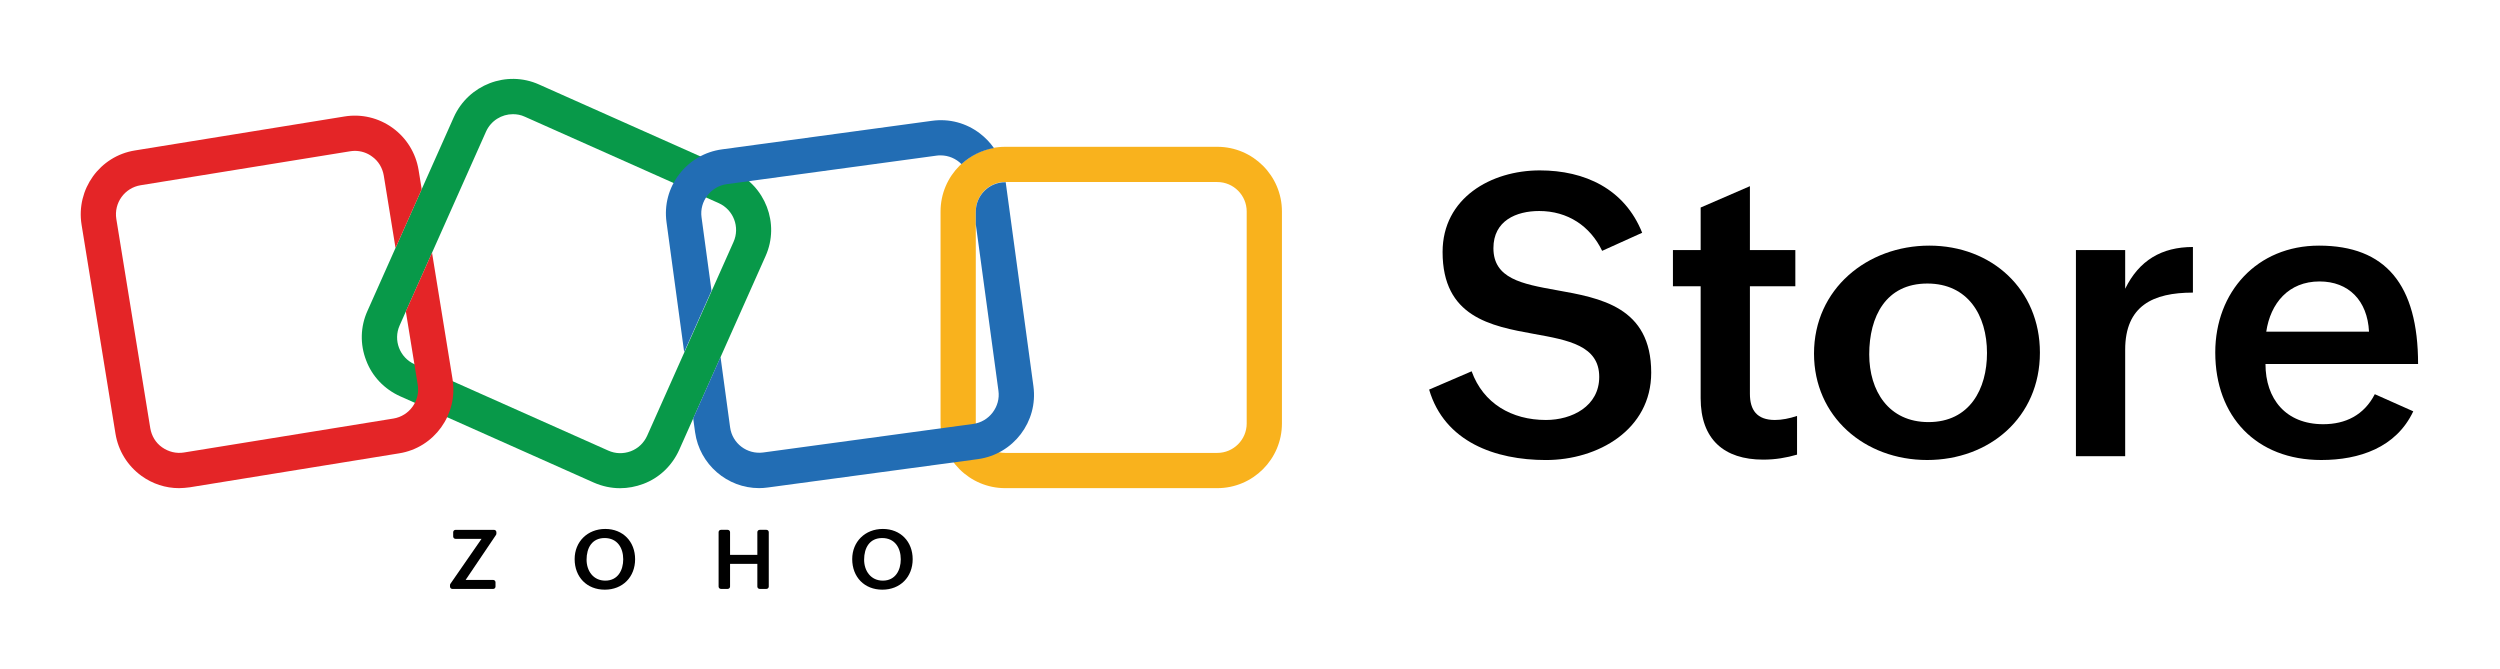
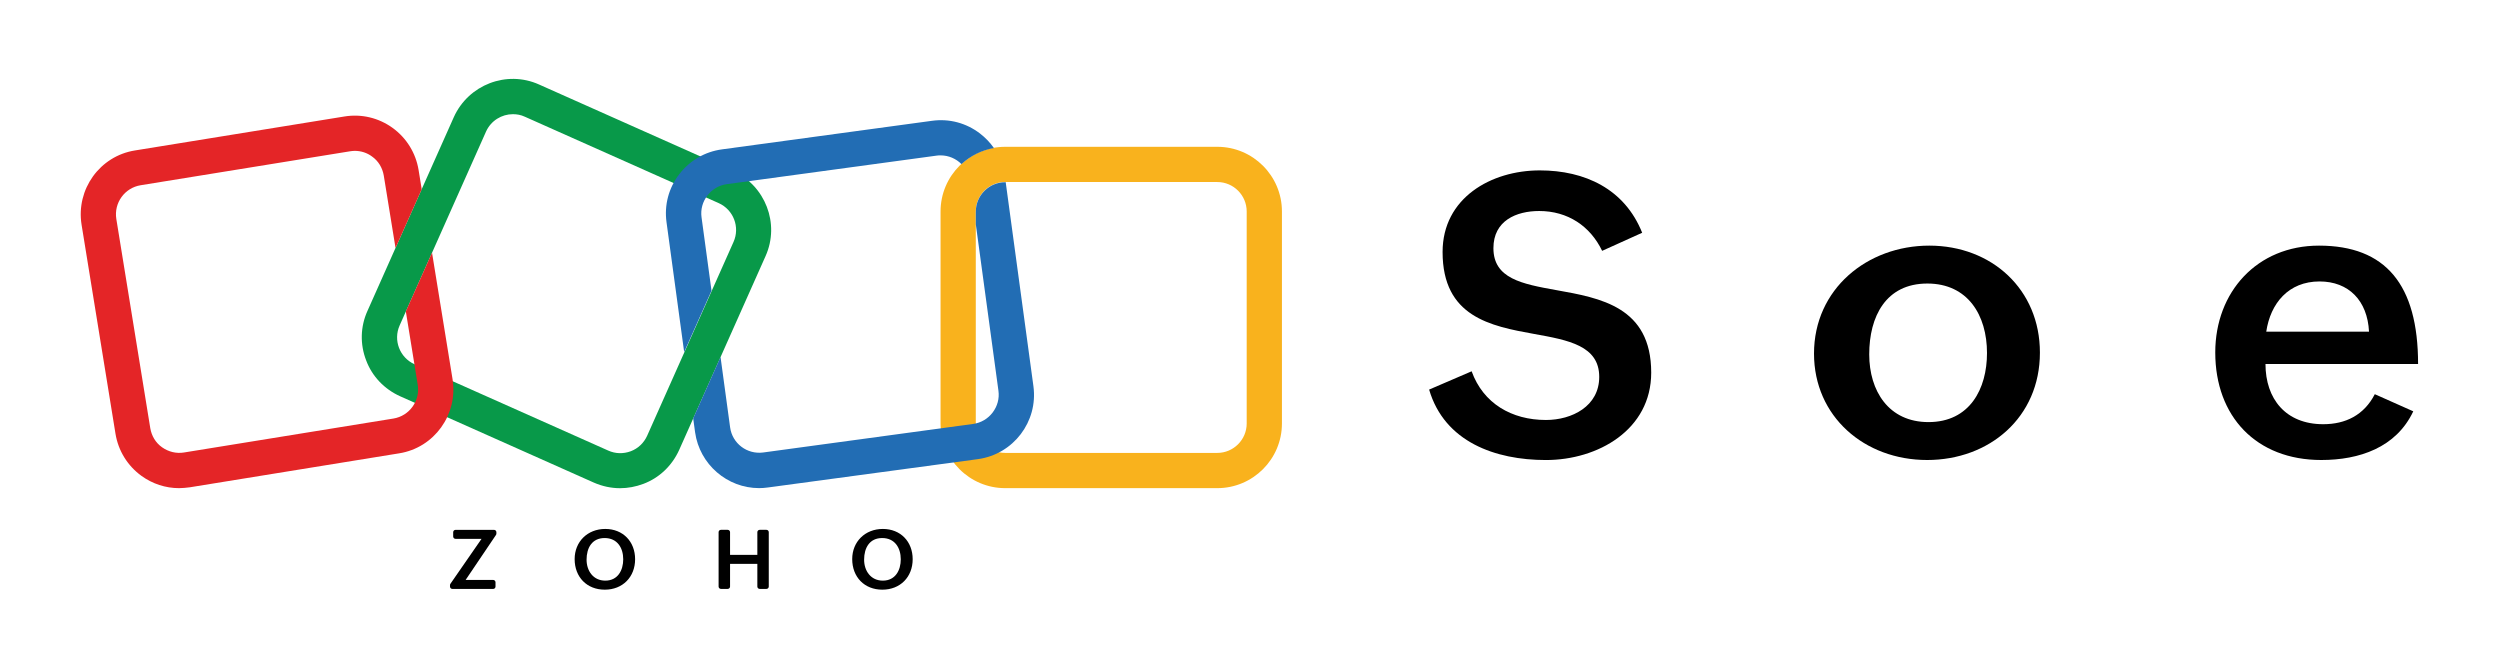
<svg xmlns="http://www.w3.org/2000/svg" version="1.1" id="Layer_1" x="0px" y="0px" viewBox="0 0 934.45 250" style="enable-background:new 0 0 934.45 250;" xml:space="preserve">
  <style type="text/css">
	.st0{fill:#FFFFFF;}
	.st1{fill:#089949;}
	.st2{fill:#F9B21D;}
	.st3{fill:#E42527;}
	.st4{fill:#226DB4;}
</style>
  <g>
    <g>
      <path d="M550.07,138.78c4.32,12.01,14.96,18.2,27.77,18.2c9.71,0,19.92-5.11,19.92-16.11c0-11.65-11.51-13.74-24.31-16.04    c-16.33-2.95-34.24-6.4-34.24-30.64c0-20.21,18.13-30.5,36.33-30.5c16.83,0,31.72,6.91,38.27,23.31l-14.96,6.76    c-4.46-9.28-12.88-14.89-23.52-14.89c-8.56,0-17.12,3.6-17.12,13.88c0,11.37,10.65,13.38,23.45,15.68    c16.54,2.95,35.53,6.26,35.53,30.86c0,21.36-19.92,32.66-39.35,32.66c-18.92,0-37.91-6.76-43.66-26.33L550.07,138.78z" />
-       <path d="M671.71,169.93c-3.96,1.15-8.06,1.87-12.66,1.87c-14.67,0-23.38-7.62-23.38-22.95v-41.86h-10.36V93.47h10.36v-15.9    l18.41-7.98v23.88h16.98v13.52h-16.98v40.21c0,6.04,2.59,9.78,9.35,9.78c2.59,0,5.47-0.58,8.27-1.51V169.93z" />
      <path d="M721.12,91.81c23.38,0,41.36,16.4,41.36,39.99c0,24.24-18.92,40.14-42.15,40.14c-23.45,0-42.29-16.26-42.29-39.78    C678.04,108,697.96,91.81,721.12,91.81z M742.7,131.95c0-14.17-7.19-25.97-22.3-25.97c-15.54,0-21.72,12.37-21.72,26.47    c0,13.67,7.26,25.32,22.15,25.32C736.23,157.77,742.7,145.4,742.7,131.95z" />
-       <path d="M775.94,93.47h18.41v14.46c5.18-10.57,13.6-15.61,25.32-15.61v17.05c-14.89,0-25.32,4.89-25.32,21.36v39.78h-18.41V93.47z    " />
      <path d="M902.03,153.74c-6.4,13.59-20.21,18.2-34.38,18.2c-24.31,0-39.63-16.26-39.63-40.21c0-22.59,15.61-39.92,38.77-39.92    c24.89,0,37.04,14.53,37.04,44.24h-57.04c0,13.02,7.55,22.51,21.58,22.51c8.34,0,15.25-3.38,19.28-11.22L902.03,153.74z     M885.49,123.97c-0.58-11.65-7.62-18.77-18.49-18.77c-11.58,0-18.34,8.13-19.92,18.77H885.49z" />
    </g>
  </g>
  <g>
    <g>
      <path d="M168.35,218.22l11.64-16.81h-9.72c-0.49,0-0.88-0.39-0.88-0.88v-1.6c0-0.49,0.39-0.88,0.88-0.88h14.39    c0.49,0,0.88,0.39,0.88,0.88v0.52c0,0.18-0.06,0.35-0.15,0.5l-11.35,16.82h10.29c0.49,0,0.88,0.39,0.88,0.88v1.6    c0,0.49-0.39,0.88-0.88,0.88h-15.25c-0.49,0-0.88-0.39-0.88-0.88v-0.51C168.2,218.54,168.25,218.36,168.35,218.22z" />
      <path d="M214.79,208.98c0-6.51,4.81-11.27,11.45-11.27c6.63,0,11.15,4.75,11.15,11.31c0,6.66-4.65,11.39-11.34,11.39    S214.79,215.7,214.79,208.98z M232.95,209.06c0-4.33-2.26-7.95-6.95-7.95c-4.72,0-6.75,3.68-6.75,8.09c0,4.15,2.47,7.83,7.01,7.83    C230.93,217.02,232.95,213.16,232.95,209.06z" />
      <path d="M269.47,198.04H272c0.49,0,0.88,0.39,0.88,0.88v8.47h10.2v-8.47c0-0.49,0.39-0.88,0.88-0.88h2.51    c0.49,0,0.88,0.39,0.88,0.88v20.32c0,0.49-0.39,0.88-0.88,0.88h-2.51c-0.49,0-0.88-0.39-0.88-0.88v-8.49h-10.2v8.49    c0,0.49-0.39,0.88-0.88,0.88h-2.52c-0.49,0-0.88-0.39-0.88-0.88v-20.32C268.59,198.43,268.98,198.04,269.47,198.04z" />
      <path d="M318.54,208.98c0-6.51,4.81-11.27,11.45-11.27c6.64,0,11.15,4.75,11.15,11.31c0,6.66-4.65,11.39-11.34,11.39    S318.54,215.7,318.54,208.98z M336.69,209.06c0-4.33-2.26-7.95-6.95-7.95c-4.72,0-6.75,3.68-6.75,8.09c0,4.15,2.47,7.83,7.01,7.83    C334.67,217.02,336.69,213.16,336.69,209.06z" />
    </g>
    <g>
      <g>
        <path class="st1" d="M231.78,182.48c-3.37,0-6.66-0.72-9.8-2.09l-72.43-32.28c-5.86-2.65-10.44-7.39-12.69-13.41     c-2.33-6.02-2.17-12.61,0.48-18.47l32.28-72.43c5.46-12.13,19.75-17.67,31.88-12.21l72.43,32.28     c12.13,5.46,17.67,19.75,12.21,31.88l-32.28,72.43c-2.65,5.86-7.39,10.44-13.41,12.69C237.65,181.92,234.67,182.48,231.78,182.48     z M191.71,42.68c-4.18,0-8.19,2.41-10.04,6.5l-32.28,72.43c-2.49,5.54,0,12.05,5.54,14.53l72.43,32.28l0,0     c2.65,1.2,5.62,1.28,8.43,0.24c2.73-1.04,4.9-3.13,6.1-5.78l32.28-72.43c2.49-5.54,0-12.05-5.54-14.53l-72.43-32.28     C194.68,42.92,193.16,42.68,191.71,42.68z" />
      </g>
      <g>
        <path class="st2" d="M454.99,182.46h-79.26c-13.33,0-24.17-10.84-24.17-24.17V79.04c0-13.33,10.84-24.17,24.17-24.17h79.26     c13.33,0,24.17,10.84,24.17,24.17v79.26C479.16,171.62,468.32,182.46,454.99,182.46z M375.73,68.03c-6.02,0-11,4.9-11,11v79.26     c0,6.02,4.9,11,11,11h79.26c6.02,0,11-4.9,11-11V79.04c0-6.02-4.9-11-11-11L375.73,68.03L375.73,68.03z" />
      </g>
      <path class="st3" d="M161.48,94.44l-9.79,21.95l4.45,27.44c0.96,6.02-3.13,11.64-9.07,12.61l-78.29,12.69    c-2.89,0.48-5.78-0.24-8.19-1.93c-2.41-1.69-3.93-4.26-4.42-7.15L43.48,81.85c-0.96-6.02,3.13-11.64,9.07-12.61l78.29-12.69    c0.56-0.08,1.2-0.16,1.77-0.16c2.33,0,4.58,0.72,6.42,2.09c2.41,1.69,3.93,4.26,4.42,7.15l4.39,27.07l9.79-21.95l-1.17-7.21    c-1.04-6.34-4.5-11.96-9.72-15.74c-5.22-3.77-11.64-5.3-17.99-4.26L50.47,56.23c-13.17,2.09-22.08,14.53-19.99,27.7l12.69,78.21    c1.04,6.34,4.5,11.96,9.72,15.74c4.1,2.97,8.99,4.58,14.05,4.58c1.37,0,2.65-0.16,4.02-0.32l78.21-12.69    c13.17-2.09,22.08-14.53,19.99-27.7L161.48,94.44z" />
      <g>
        <path class="st4" d="M255.73,131.61l10.22-22.95l-3.73-27.45c-0.4-2.89,0.4-5.78,2.17-8.11c1.77-2.33,4.34-3.85,7.23-4.26     l78.53-10.68c0.48-0.08,0.96-0.08,1.45-0.08c2.98,0,5.76,1.23,7.78,3.26c3.32-3.06,7.5-5.19,12.12-6.01     c-1.42-2.04-3.17-3.87-5.21-5.44c-5.14-3.93-11.48-5.62-17.91-4.74l-78.53,10.68c-6.42,0.88-12.05,4.18-15.98,9.31     c-3.93,5.14-5.62,11.48-4.74,17.91L255.73,131.61z" />
        <path class="st4" d="M386.28,144.4l-10.37-76.29h-0.17c-6.02,0-11,4.9-11,11v4.75l8.46,62.22c0.4,2.89-0.4,5.78-2.17,8.11     c-1.77,2.33-4.34,3.85-7.23,4.26l-78.53,10.68c-6.02,0.8-11.56-3.37-12.37-9.4l-3.58-26.3l-10.22,22.95l0.71,5.19     c1.69,12.05,12.05,20.88,23.93,20.88c1.04,0,2.17-0.08,3.29-0.24l78.53-10.6C378.81,169.77,388.05,157.57,386.28,144.4z" />
      </g>
    </g>
  </g>
</svg>